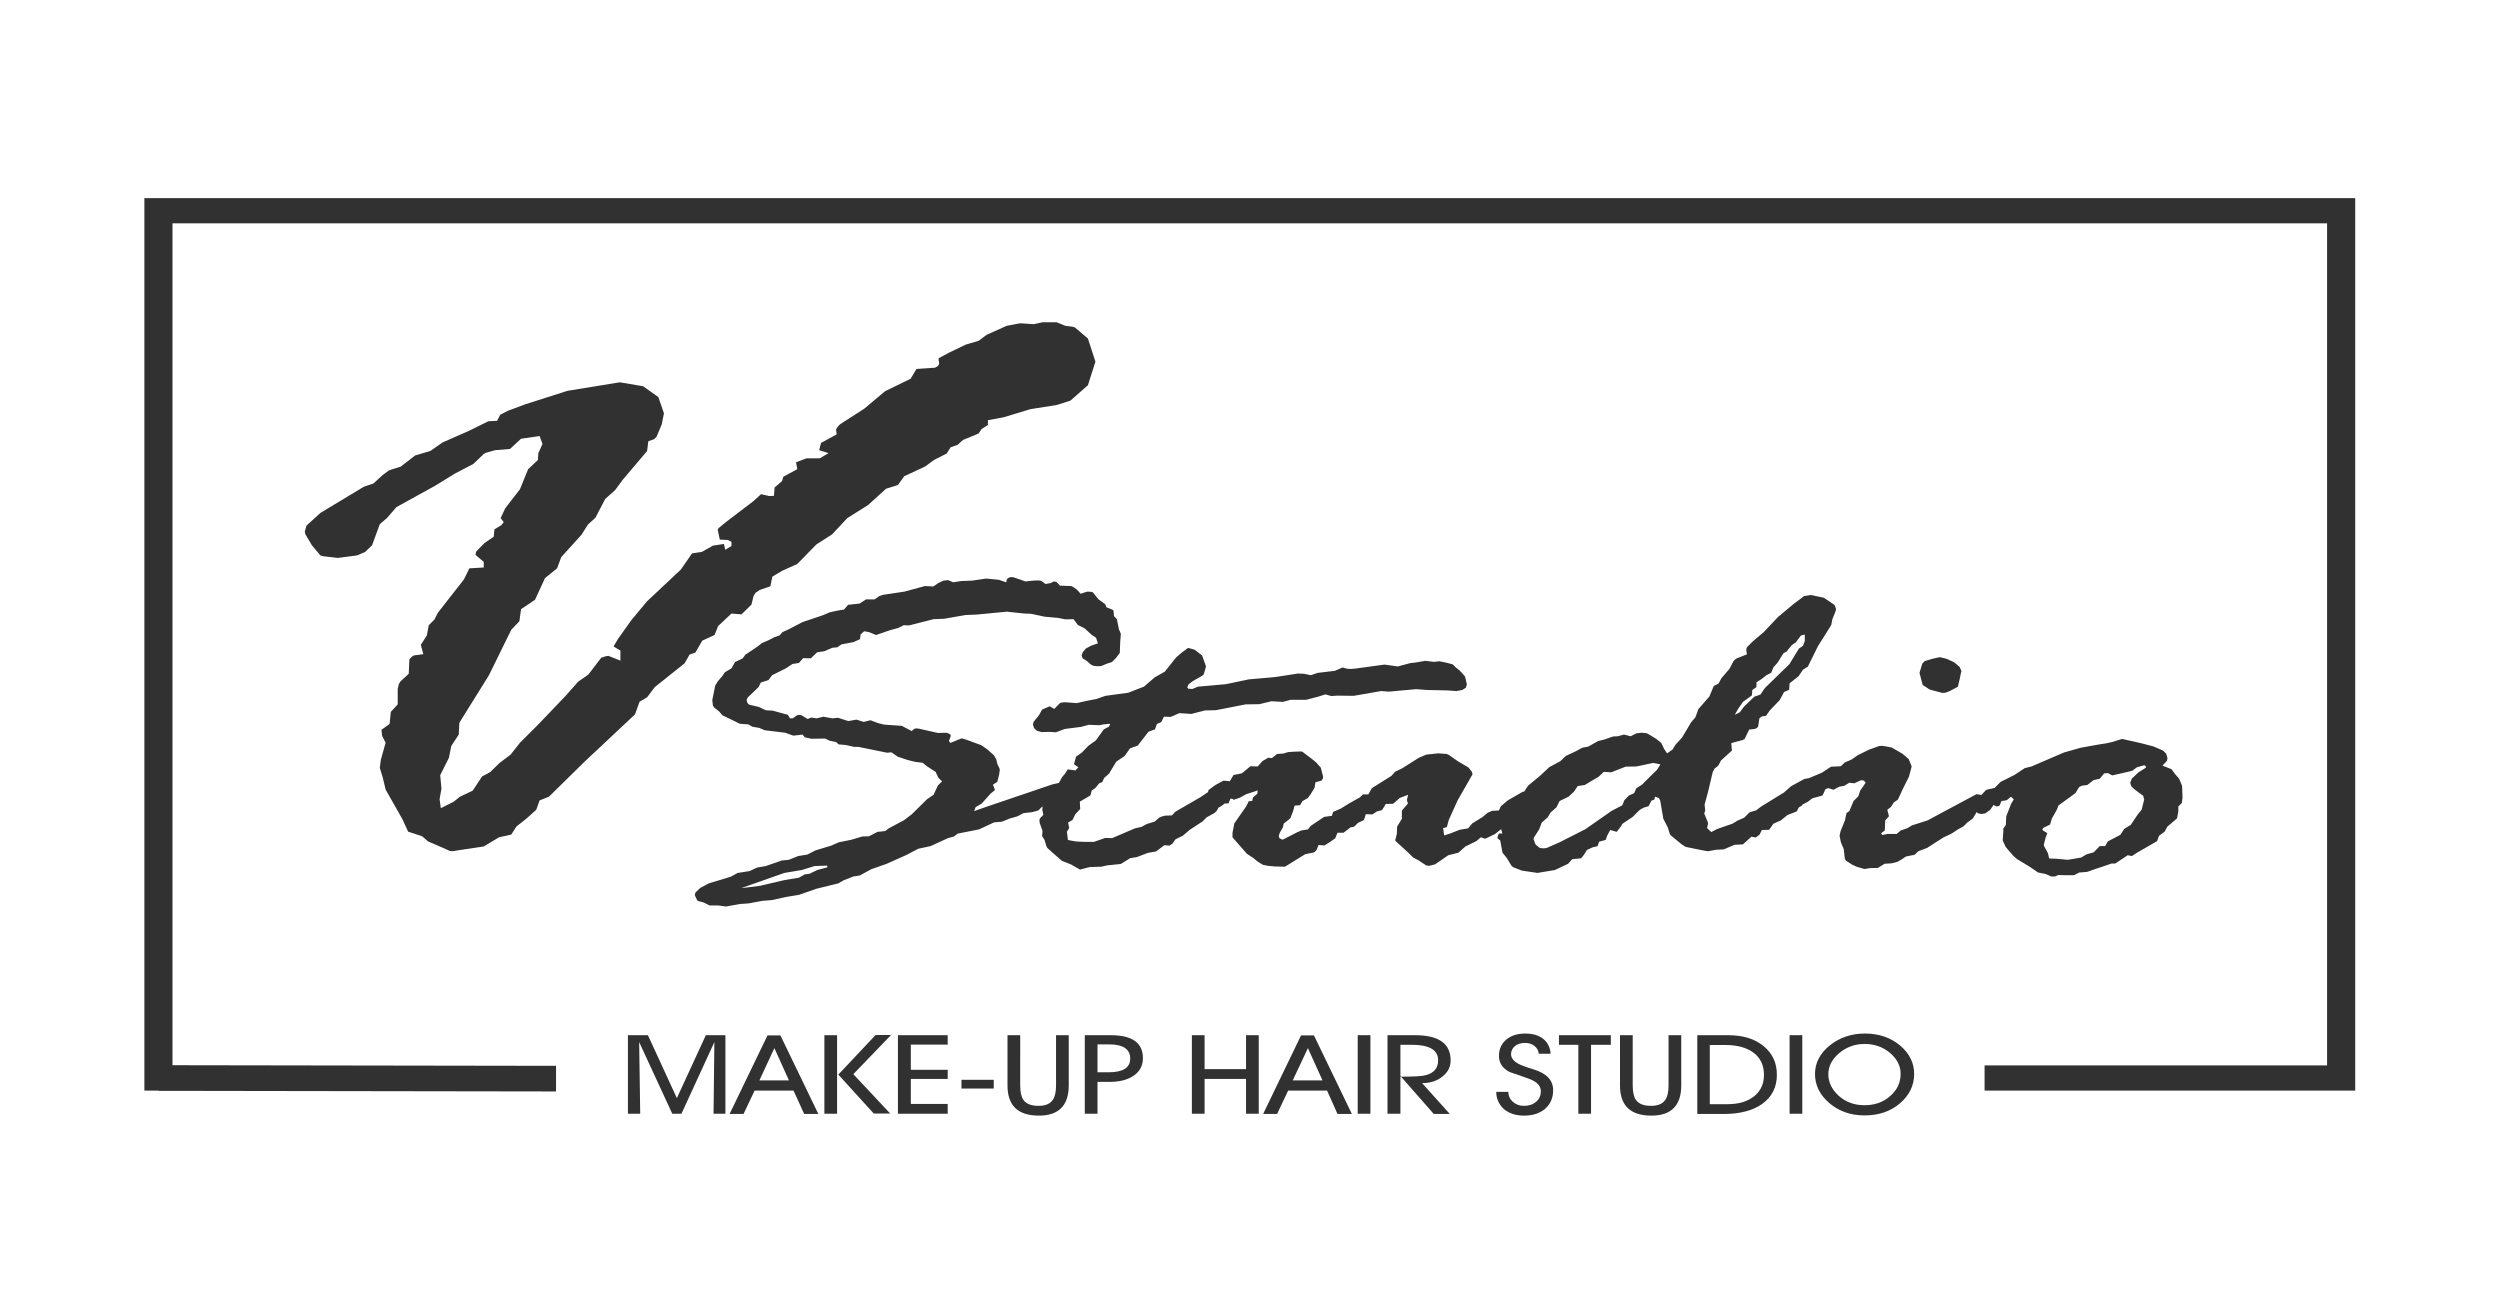
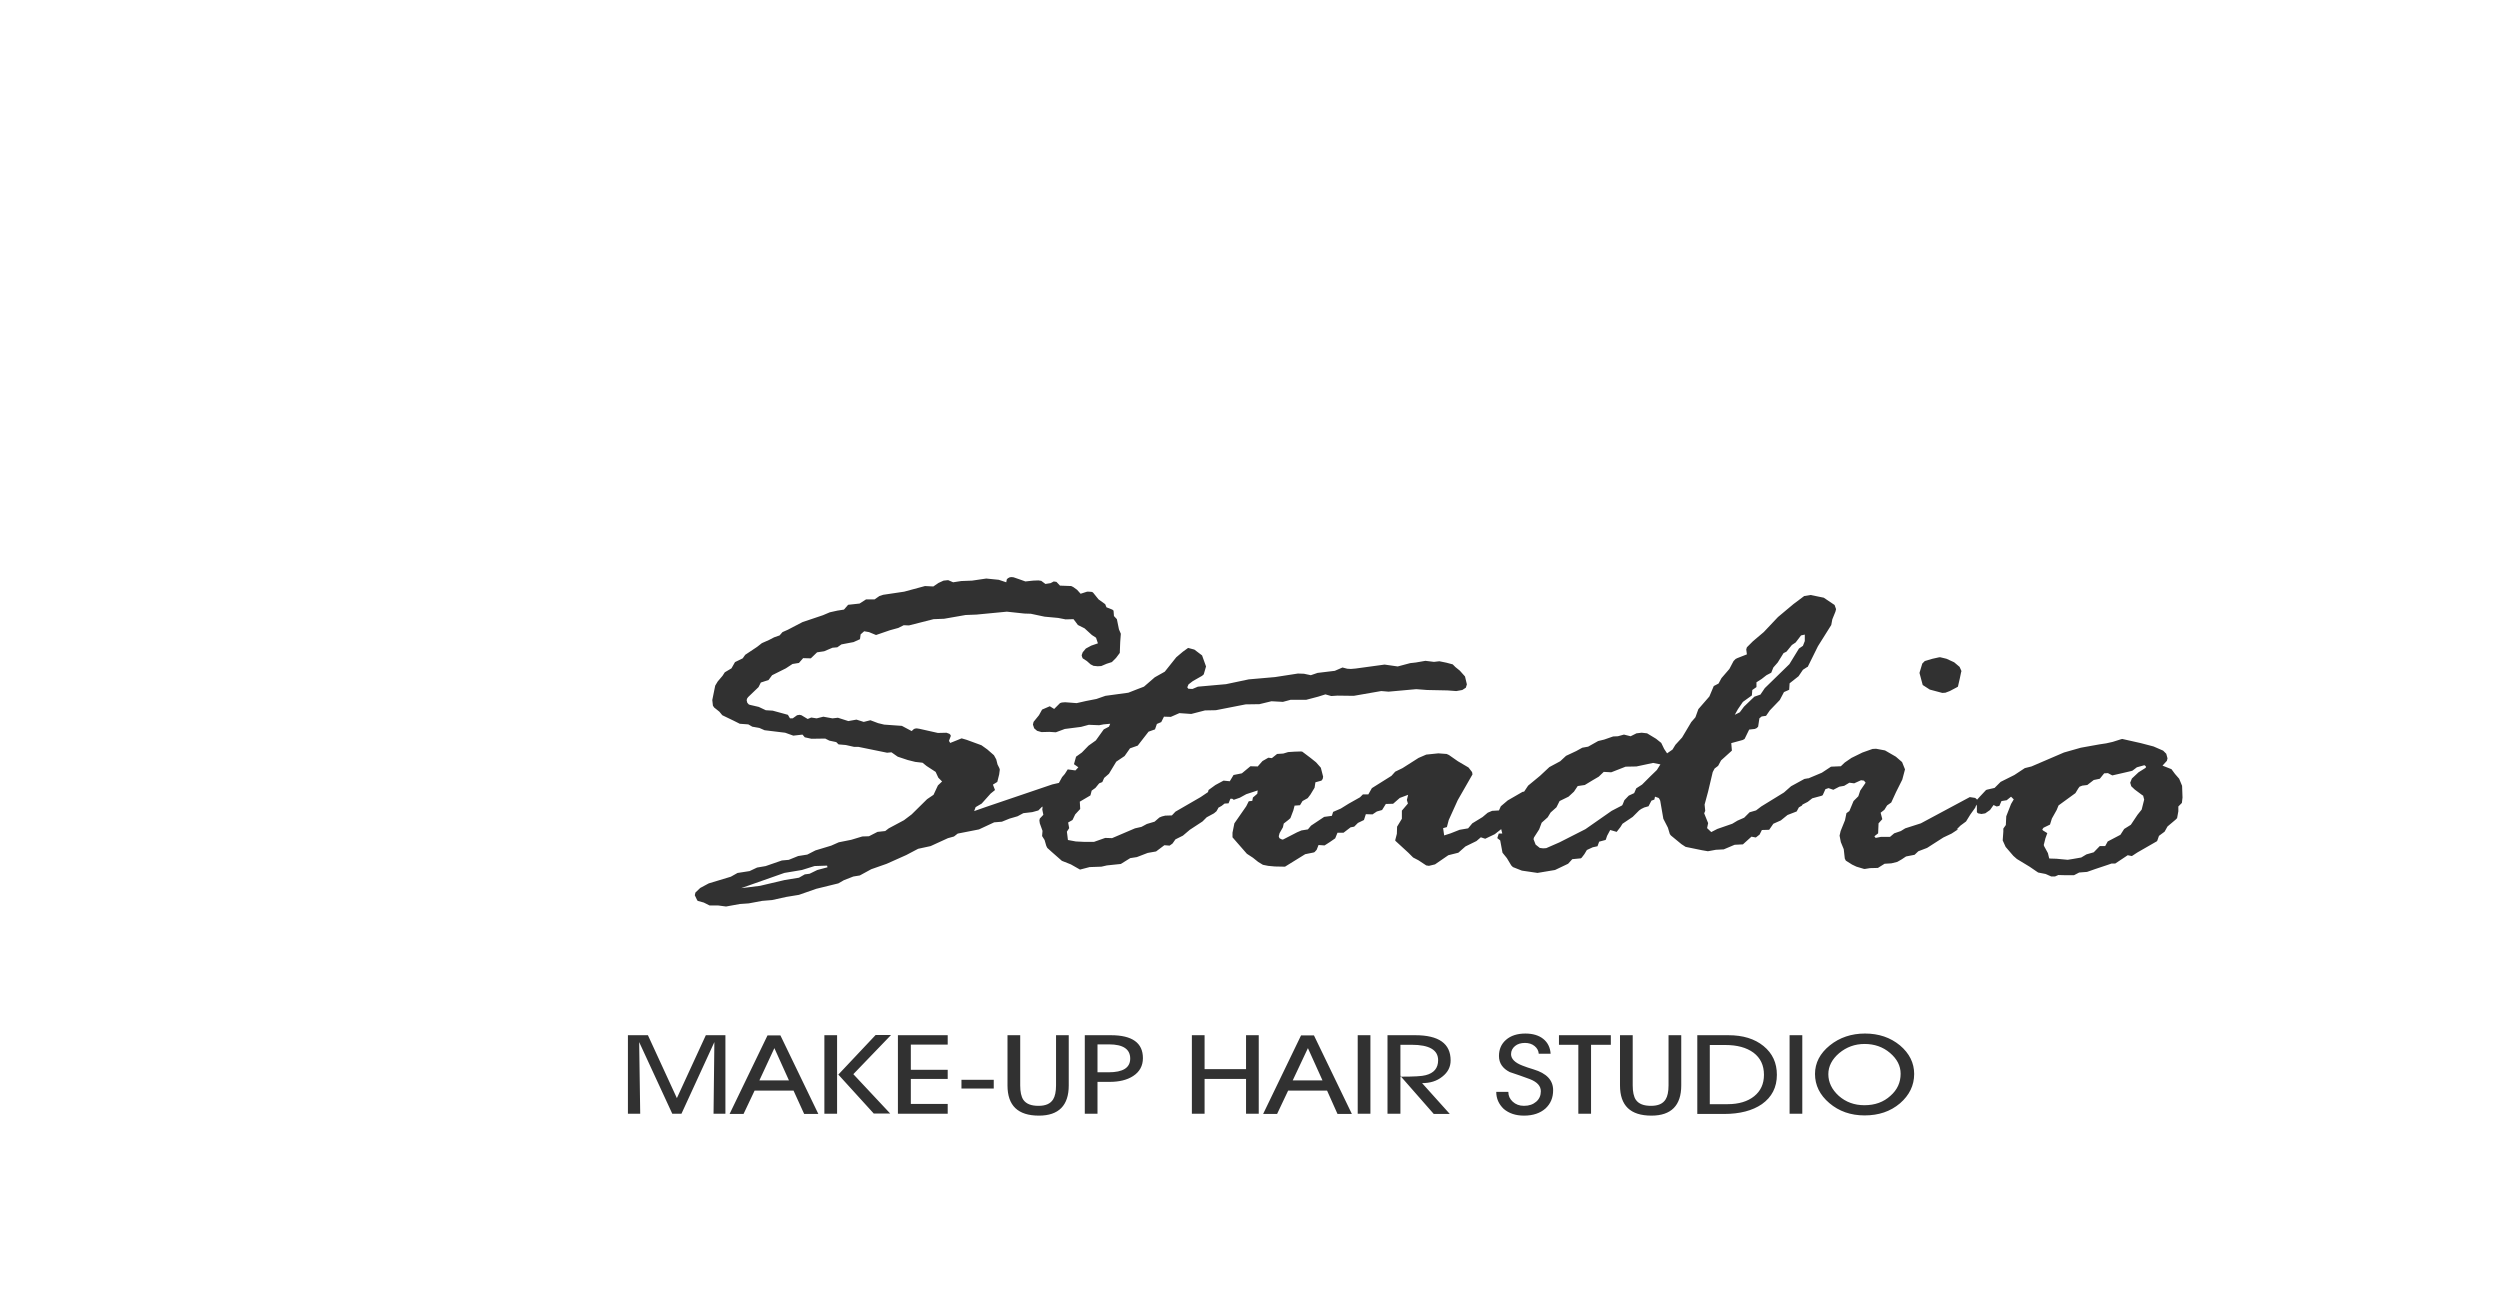
<svg xmlns="http://www.w3.org/2000/svg" id="Слой_1" x="0px" y="0px" viewBox="0 0 1200 630" style="enable-background:new 0 0 1200 630;" xml:space="preserve">
  <style type="text/css"> .st0{fill:#313131;} </style>
  <g>
-     <polygon class="st0" points="1123.7,95.1 69.3,95.1 69.3,523.5 76.1,523.5 76.1,523.6 266.9,523.9 266.9,511.6 82.8,511.3 82.8,107.2 1117,107.2 1117,511.4 952.6,511.4 952.6,523.5 1130.5,523.5 1130.5,95.1 1123.7,95.1 " />
    <path class="st0" d="M306.8,500.2l0.5,34.4h-5.9v-37.7h9.6l13.9,30.2l13.9-30.2h9.4v37.7h-5.7l0.4-34.4l-15.8,34.4h-4.4 L306.8,500.2L306.8,500.2z M364.5,518.6h14.2l-7-15.5L364.5,518.6L364.5,518.6z M380.9,523.5h-18.7l-5.3,11.2h-6.7l18.2-37.7h6.2 l18.2,37.7H386L380.9,523.5L380.9,523.5z M401.8,496.9v37.7h-6.1v-37.7H401.8L401.8,496.9z M419.5,534.6l-17.1-18.8l17.9-19h7.4 l-18.1,18.8l17.7,18.9H419.5L419.5,534.6z M402.1,515.8l-0.1,0.1v-0.2L402.1,515.8L402.1,515.8z M454.9,529.8v4.8h-23.9v-37.7h23.9 v4.5h-17.7v12.1h17.7v4.4h-17.7v12H454.9L454.9,529.8z M477,518.3v4.2h-15.5v-4.2H477L477,518.3z M483.5,496.9h6.2V521 c0,3.1,0.5,5.4,1.5,6.9c1.4,2,3.8,2.9,7.3,2.9c3.4,0,5.7-1,7-3.1c0.9-1.4,1.4-3.7,1.4-6.7v-24.1h6.1v24.1c0,9.6-4.8,14.5-14.3,14.5 c-10.1,0-15.1-4.8-15.1-14.5V496.9L483.5,496.9z M526.8,501.4v13.3h5.3c7,0,10.4-2.2,10.4-6.6c0-4.5-3.4-6.8-10.2-6.8H526.8 L526.8,501.4z M526.8,519.2v15.4h-6.1v-37.7h12.5c10.3,0,15.4,3.7,15.4,11c0,3.7-1.6,6.6-4.7,8.6c-2.9,1.9-6.7,2.8-11.3,2.8H526.8 L526.8,519.2z M578.2,517.9v16.7h-6.1v-37.7h6.1v16.3h19.9v-16.3h6.1v37.7h-6.1v-16.7H578.2L578.2,517.9z M620.5,518.6h14.3 l-7-15.5L620.5,518.6L620.5,518.6z M637,523.5h-18.7l-5.3,11.2h-6.7l18.2-37.7h6.2l18.2,37.7h-6.9L637,523.5L637,523.5z M657.8,496.9v37.7h-6.1v-37.7H657.8L657.8,496.9z M672.2,501.5v33.1H666v-37.7h13.3c11.3,0,17,4,17,12.1c0,3.1-1.3,5.7-4,7.8 c-2.6,2.1-5.8,3.1-9.7,3.1l13.3,14.8h-7.7l-15.7-17.9c6.1,0,10.1-0.2,11.8-0.7c4-1,6-3.4,6-7.2c0-4.9-4.2-7.4-12.7-7.4H672.2 L672.2,501.5z M672.2,516.3l0.4,0.4h-0.4V516.3L672.2,516.3z M718.2,524.1h5.8c0,1.9,0.7,3.4,2.1,4.7c1.4,1.3,3.2,2,5.4,2 c2.5,0,4.4-0.7,5.9-2c1.5-1.3,2.2-3,2.2-5c0-2.5-1.7-4.4-5.2-5.8c-3.2-1.2-6.4-2.3-9.7-3.4c-3.4-1.7-5.2-4.3-5.2-7.7 c0-3.2,1.1-5.8,3.4-7.8c2.3-2,5.4-3,9.3-3c3.6,0,6.5,0.9,8.6,2.6c2.1,1.7,3.3,4.1,3.5,7.1h-5.7c-0.1-1.5-0.8-2.7-2-3.7 c-1.2-1-2.8-1.5-4.6-1.5c-2,0-3.6,0.5-4.8,1.5c-1.2,1-1.9,2.3-1.9,3.9c0,2.2,1.8,4.1,5.5,5.5c1.5,0.6,3.3,1.2,5.3,1.8 c6.3,1.9,9.4,5.2,9.4,10c0,3.6-1.2,6.5-3.7,8.8c-2.5,2.2-5.9,3.4-10.3,3.4c-4,0-7.2-1.1-9.7-3.2C719.4,530,718.2,527.3,718.2,524.1 L718.2,524.1z M763.7,501.5v33.1h-6.1v-33.1h-9.3v-4.6h24.9v4.6H763.7L763.7,501.5z M777.5,496.9h6.2V521c0,3.1,0.5,5.4,1.5,6.9 c1.4,2,3.8,2.9,7.3,2.9c3.4,0,5.7-1,7-3.1c0.9-1.4,1.4-3.7,1.4-6.7v-24.1h6.1v24.1c0,9.6-4.8,14.5-14.3,14.5 c-10.1,0-15.1-4.8-15.1-14.5V496.9L777.5,496.9z M820.7,501.6V530h8.6c5.3,0,9.6-1.3,12.7-3.8c3.1-2.5,4.7-5.9,4.7-10.3 c0-4.6-1.7-8.1-5-10.6c-3.4-2.5-7.9-3.7-13.5-3.7H820.7L820.7,501.6z M814.7,534.6v-37.7h14.9c7,0,12.6,1.7,16.9,5.2 c4.3,3.5,6.4,8.1,6.4,13.8c0,6-2.4,10.7-7.2,14.1c-4.5,3.1-10.6,4.7-18.1,4.7H814.7L814.7,534.6z M865.1,496.9v37.7H859v-37.7 H865.1L865.1,496.9z M912.3,515.4c0-3.8-1.7-7.1-5.1-10c-3.4-2.9-7.5-4.3-12.2-4.3c-4.7,0-8.7,1.5-12.2,4.4 c-3.4,2.9-5.2,6.3-5.2,10.1c0,3.9,1.7,7.4,5,10.4c3.4,3,7.5,4.5,12.3,4.5c5.1,0,9.2-1.5,12.5-4.5 C910.7,523.1,912.3,519.6,912.3,515.4L912.3,515.4z M918.8,515.5c0,5.5-2.3,10.2-6.8,14.1c-4.6,3.9-10.2,5.8-17,5.8 c-6.7,0-12.3-2-16.9-5.9c-4.6-3.9-6.9-8.6-6.9-14c0-5.3,2.4-9.9,7.1-13.7c4.7-3.8,10.4-5.7,16.9-5.7c6.6,0,12.2,1.9,16.8,5.7 C916.5,505.6,918.8,510.2,918.8,515.5L918.8,515.5z" />
-     <path class="st0" d="M360.6,424.6l-4.8,1.7l2.6-0.3l6.4-0.8l11.9-2.8l6.8-1.1l2.8-1.6l2.3-0.3l3.7-1.8l4.9-1.3l-0.2-0.8l-6,0.2 l-6.1,1.9l-8.4,1.4L360.6,424.6L360.6,424.6z M383.1,410.9l4.4-0.7l3.9-2l7.6-2.3l3.6-1.6l6-1.2l5.3-1.6l3.2-0.1l4.1-2.1l3.7-0.4 l1.7-1.3l7.3-3.9l3.7-2.8l7.4-7.3l3.1-2.1l2.1-4.5l2-1.9l-1.8-1.8l-1.3-2.8l-4.3-2.8l-2-1.6l-3.5-0.4l-3.6-0.9l-4.8-1.6l-1-0.7 l-2-1.4l-2.1,0.2l-13.7-2.8h-2.1l-4-0.9l-3.5-0.3l-1.1-1.1l-3.3-0.7l-2-1l-6.6,0.1l-3.2-0.7l-1.1-1.3l-4.4,0.5l-3.9-1.4l-9.9-1.2 l-2.5-1.1l-3.4-0.6l-1.9-1.1l-4.1-0.3l-3-1.5l-5.4-2.6l-1.4-1.7l-2.5-2l-0.6-0.9l-0.3-2.7l1.4-6.9l1.2-2l2.3-2.7l1.1-1.7l3.2-1.9 l1.7-3l3.7-1.8l1.2-1.7l5.7-3.8l2.3-1.8l3.4-1.5l2.5-1.3l2.6-0.9l1.4-1.6l2.5-1.1l7.1-3.7l9.8-3.3l3.3-1.4l3.6-0.8l3.2-0.5l2-2.3 l5.5-0.6l3.1-2h4.1l2.3-1.6l1.8-0.6L434,284l10-2.7l4,0.2l2.5-1.7l2.4-1.1l1.9-0.2h0.4l2.3,1l3.9-0.6l5.2-0.2l6.8-1l6,0.6l3.6,1.2 l0.3-1.5l0.6-0.5l0.8-0.4l0.8-0.1l1,0.1l2.9,1l2.8,1l3.7-0.4l2.5-0.1l1.4,0.2l2,1.5l2.5-0.4l1.5-0.8l1.3,0.2l1.7,1.8l5.4,0.2l1,0.5 l1.8,1.3l1.7,1.9l3.1-1h0.8l1.4,0.1l0.5,0.2l0.3,0.3l2.5,3.1l3.2,2.3l0.6,1.5l2.8,1.1l0.6,0.5l0.2,2.6l1.4,1.5l1,4.9l0.9,2.1 l-0.3,4l-0.2,5.2l-1.8,2.4l-2,2l-2.5,0.8l-2.6,1.1l-1.7,0.1l-2-0.2l-1.4-0.7l-1.8-1.6l-2-1.3l-0.3-0.7l-0.2-0.8l0.5-1.4l1.5-1.8 l2.6-1.4l3.2-1.1l-0.9-2.7l-2-1.3l-3.5-3.2l-3.2-1.6l-2.1-2.8l-3.8,0.1l-3.6-0.7l-6.5-0.6l-6.6-1.4l-3.1-0.1l-8.4-0.9l-14.6,1.4 l-5.2,0.2l-10.3,1.8l-5.1,0.2l-11.8,3l-2.5-0.1l-2.6,1.3l-4,1.1l-6.7,2.3l-3.4-1.4l-2.3-0.4l-1.7,1.5l-0.3,2.3l-3.1,1.4l-5.8,1.1 l-2,1.4l-2.3,0.2l-4,1.7l-3.4,0.5l-3,2.9l-3.7-0.1l-2,2.3l-3.1,0.5l-3.2,2.1l-6.6,3.3l-1.7,2.3l-3.7,1.2l-1.1,2.2l-5,4.8l-0.5,0.7 l-0.2,0.8l0.3,1.2l0.7,0.8l0.5,0.2l4.3,1l3.4,1.6l3.3,0.2l5.5,1.5l1.8,0.5l1,1.7h1.3l2.1-1.5l1.2-0.2l0.9,0.2l3,1.8l1.7-0.7 l2.6,0.4l3.2-0.8l4.4,0.8l2.6-0.3l5,1.6l3.9-0.7l3.5,1.1l3.2-0.8l3.7,1.4l2.9,0.7l8.5,0.6l4.7,2.5l1.1-1l0.6-0.2l0.7-0.1l1.3,0.2 l8.9,2l4.1-0.1l1.4,0.5l0.5,0.5l0.2,0.5l-0.3,0.8l-0.6,1.6l0.6,1l3.5-1.4l1.7-0.7l0.3-0.1l2.4,0.7l7.1,2.6l2.8,2l3.2,2.8l1.1,2 l0.6,2.4l0.9,1.8l0.2,0.7l-0.3,2.3l-0.9,3.6l-2.1,1.3l1,2.6l-2.1,1.7l-4.3,4.8l-2.9,1.7l-0.7,1.9l6-2.1l31.5-10.7l6.6-1.5l1.4,0.2 l0.6,0.4l0.3,0.5v0.2l-1.9,2.5l-1.2,3.2l-1.4,1.6l-0.9,0.4l-4.4,1.5l-2.3,1.7h-1.7l-1.8,1.8l-2.9,0.8l-4.3,0.5l-2.8,1.5l-3.8,1.1 l-3.7,1.5l-3.7,0.3l-7.3,3.4l-10.2,2l-1.8,1.4l-2.9,0.8l-8.3,3.8l-6,1.3l-5.7,3l-9.4,4.2l-7.4,2.6l-5.5,3l-3.1,0.5l-4.6,1.8 l-2.6,1.5l-10.6,2.6l-8.3,2.9l-6.1,1l-6.8,1.5l-4.8,0.4l-6.4,1.2l-4.3,0.3l-6.6,1.2l-3.8-0.5h-4.1l-2.8-1.4l-2.9-0.8l-0.3-0.4 l-1.1-2.3l0.3-1.3l2.3-2.2l4.1-2.2l10.6-3.2l3.2-1.8l5.8-0.9l3.6-1.7l4.1-0.7l7.8-2.7l3.3-0.3L383.1,410.9L383.1,410.9z M500.2,340.6l3.7-1.6l2.1,1.3l2.8-2.8l0.9-0.3l1.3-0.1h0.6l5.2,0.4l4.4-1l5.1-1l4.3-1.5l11-1.5l4.6-1.8l2.9-1.1l5.2-4.5l4.8-2.7 l5.5-6.9l3.2-2.7l2.5-1.8l3,0.8l3.7,2.8l1.9,5.3l-1.1,3.8l-0.8,0.7l-4.4,2.5l-2.1,1.6l-0.6,1.4l0.5,0.7l2,0.1l2.6-1.1l13.5-1.2 l10.9-2.3L612,325l11-1.7l2.9,0.1l3.3,0.7l3.2-1.1l8.3-1l3.7-1.6l2.3,0.6l1.7,0.1l2.3-0.2l13.9-1.9l6.3,0.9l6-1.6l2.7-0.3l4.6-0.8 l4.1,0.5l2.6-0.3l3.4,0.7l3,0.8l1.3,1.3l2.1,1.7l2.5,2.8l0.9,3.8l-0.5,1.6l-1.7,1.1l-2.8,0.5h-0.3l-4-0.3l-9.8-0.2l-5.2-0.4 l-13.3,1.2l-3.5-0.3l-13.2,2.3l-7.8-0.1l-3.1,0.2H639l-2.8-0.8l-3.5,1.1l-5.7,1.5h-7.5l-3.7,1l-5.5-0.3l-5.8,1.4l-6.6,0.1 l-14.3,2.8l-5.2,0.1l-6.6,1.7l-5.7-0.4l-4.1,1.8l-3.3-0.1l-1.3,2.6l-2.1,0.9l-0.9,2.6l-3.1,1.1l-5.2,6.7l-3.7,1.3l-2.6,3.7l-4,2.7 l-3.5,5.8l-2.3,2l-0.9,2l-1.5,0.6l-1.8,2.2l-1.8,1.3l-0.6,2.3l-5.1,3l0.2,3.5l-2.4,2.6l-1.3,2.7l-2.1,1.2l0.5,2.7l-0.9,1.4 l-0.2,0.3l0.2,1.5l0.3,2.5l3.8,0.7l4.1,0.2h4.6l5.4-1.9l3.3,0.1l11-4.7l3.1-0.7l2.6-1.4l3.7-1.1l2.3-2l1.2-0.5l1.6-0.4l3.2-0.1 l1.7-1.8l12.1-7l4-2.7l0.5-0.1l1.4,0.3l3.1,2l0.5,1.1v0.2l-0.8,2.5l-0.3,2.1l-0.8,1.4l-1.2,1l-3.5,1.9l-2,2l-6.1,4l-3.3,2.8 l-3.6,1.8l-1.4,2l-1.4,1l-2.5-0.2l-4,3l-4,0.7l-5.2,2l-3.2,0.5l-4.5,2.8l-6.7,0.7l-2.6,0.6l-5.7,0.2l-4.6,1.2l-4.4-2.5l-4.3-1.7 l-4.9-4.3l-2.1-1.9l-0.5-1l-0.8-2.8l-1.2-1.9l0.2-2.5l-1.3-3.6l-0.2-1.4l0.2-0.9l1.7-1.8l-0.5-2.5l0.3-3.1l0.6-1.1l1.4-1.5l0.9-2.3 l2.8-2.8l1.8-1.7l1.7-3.1l1.3-1.5l1.4-2.2l3.7,0.5l1.4-1.5l-2.1-1.5l1-3.6l2.8-2l3.2-3.3l3.5-2.5l3.8-5.3l2.5-1.3l0.6-1.4l-3.2,0.3 l-2.1,0.4l-5-0.2l-3.7,1l-7.8,1l-4.3,1.6l-3.1-0.2l-3.8,0.1l-2.1-0.6l-1.4-1.2l-0.6-1.8l0.3-1.3l2.6-3.2L500.2,340.6L500.2,340.6z M582.7,388l-4.4-1.6l1-4.1l0.8-3.1l3.3-2.4l3.9-2.1l3,0.3l1.8-3l4-0.8l4.1-3.4l3.5,0.1l2.3-2.6l2.8-1.6l1.7,0.2l2.5-2l3-0.2 l2.3-0.7l3.1-0.2l3.1-0.1l0.6,0.1l4.1,3.1l2.5,2l2.3,2.6l1.1,4.3l-0.2,1.1l-0.6,0.8l-2.9,0.8l-0.4,2.6l-2,3.3l-1.3,1.7l-2.5,1.4 l-1.2,2l-2.6,0.2l-0.6,2.3l-1.4,3.7l-0.9,0.8l-2.3,1.8l-0.4,1.8l-1.6,2.8l-0.4,1.5l0.3,0.9l0.9,0.5l0.6,0.2l0.4-0.1l6.6-3.4 l2.1-0.9l3.1-0.5l1.5-1.8l3.9-2.6l2.4-1.6l3.7-0.5l0.6-1.9l3.7-1.6l3.7-2.3l5.5-3.1l1.4-1.4h2.6l1.7-3l9.4-5.9l1.8-2l3.5-1.7 l7.7-4.9l3.7-1.6l5.8-0.6l4,0.3l1.1,0.5l4.3,3l5.1,3l1.7,2.2l0.2,1.1l-7.1,12.4l-4.3,9.5l-0.9,3.4l-1.8,0.5l0.5,3.5l3.1-1l4.3-1.7 l4.1-0.7l2-2.4l4.9-3l2.5-2.1l2.1-0.9l3.3-0.2l0.9-2l3.3-2.8l7.1-4.1l1.7-0.3l0.9,0.1l1.2,0.5l1.1,1.2l0.7,1.3l1.6,1v3.4l-1.6,0.7 l-2.6,2.7l-3,0.2l-1.5,1.5h-1.4l-2.8,2l-7.6,6l-4.6,2.2l-2.1-0.7l-2.1,1.8l-5.3,2.6l-3.4,3l-4.8,1.2l-6.4,4.4l-2.9,0.7l-1.3-0.2 l-3.8-2.5l-2.5-1.3l-2.3-2.3l-6.1-5.6l-0.2-0.3v-0.1l0.8-3.1l0.1-3.4l2.3-3.8v-3.9l2.9-3.4l-0.5-1.7l0.6-2.5l-4,1.5l-3.2,2.8 l-3.5,0.1l-1.8,2.9l-2.5,0.7l-2.1,1.4l-3.2-0.1l-0.9,2.8l-2.9,1.4l-1.8,1.8l-1.7,0.3l-3.4,2.6h-2.9l-1.1,2.7l-2.6,1.8l-2.5,1.6 l-2.9-0.2l-0.9,2.3l-1,1.1l-0.5,0.2l-4,0.8l-9.7,6l-4.9-0.1l-3.2-0.3l-2.5-0.5l-2.3-1.4l-2.5-2l-2.9-1.9l-4.9-5.6l-2-2.3v-2.2 l0.9-4.5l5.7-8.2l1.2-2.4l1.7-0.2l0.3-1.6l2.1-1.8l0.2-1.6l-5.5,1.8l-3.1,1.7l-2.9,1l-0.7-0.5h-0.9l-0.9,2.2l-1.9,0.1l-1.4,1.1 l-2.1,1.2L583,388H582.7L582.7,388z M834.2,340.4l-1.5,2.7l2.4-1.2l2-2.7l2.7-2.6l2.3-2.2l2.9-1l2.1-3.1l11.8-11.5l4.6-7.5l1.9-1.3 l0.9-2.3v-3.1l-1.8,0.4l-2.6,3.4l-1.8,1.2l-2.6,3.2l-1.4,0.7l-2.8,4.5l-2.1,2.4l-1,2.5l-2.3,1.2l-2.3,1.8l-2.5,1.6v2.3l-2,1.4 l-0.2,2.6l-4.3,3.1L834.2,340.4L834.2,340.4z M779.7,384.1l2.1-2.2l2.6-1.2l1-2.3l2.8-1.8l4-4l3.1-3l1.7-2.7l-3.5-0.7l-8,1.7 l-5.2,0.1l-6.9,2.7l-3.6-0.2l-2.4,2.3l-2.9,1.7l-3.8,2.3l-3.4,0.5l-1.8,2.7l-2.6,2.4l-4.3,2.1l-1.5,3l-2.8,2.5l-1.4,2.3l-2.9,2.6 l-1.2,3.2l-2.5,3.9l-0.2,0.8l1,2.6l2,1.6l1.6,0.2l1.5-0.1l6.4-2.8L761,398l12.6-8.8l5-2.6l0.3-0.5L779.7,384.1L779.7,384.1z M718.7,402.3l0.7-2.2h1.7l-0.9-3.6l5.8-8.3l0.5-1.5l3.2-3.9l3.8-5.7l5.7-4.7l4.5-4.2l5.2-2.8l2.8-2.6l4.9-2.3l2.9-1.6l2.8-0.5 l4.8-2.7l2.9-0.7l4.3-1.5l2.3-0.1l2.9-0.8l3.2,0.8l2.8-1.4l2.5-0.3l2.6,0.3l4.3,2.6l2.5,2l1.4,2.9l1.4,2.1l2.6-1.8l1.4-2.3l3.2-3.5 l4.4-7.4l2-2.3l1.4-3.9l5.3-6.1l2.1-5l2.3-1.2l1.4-2.6l3.8-4.4l2-3.8l1-1l0.8-0.4l4.6-1.8l-0.3-2.3v-0.1l0.3-1l2.9-2.9l5.2-4.4 l6.8-7.2l7.4-6.2l5.2-3.9l3.1-0.5l6.3,1.3l5.2,3.5l0.7,2l-0.3,1.2l-1.5,3.7l-0.5,2.7l-6.4,10.2l-4.9,9.9l-0.3,0.1l-2,1.3l-2.1,3.1 l-4.3,3.4l-0.2,3.1l-2.5,1.1l-2,3.8l-4.8,5l-1.8,2.6l-2.1,0.3l-1.1,0.9l-0.6,4l-0.7,0.7l-0.9,0.4l-2.7,0.3l-2.2,4.5l-0.9,0.5 l-5.5,1.5l0.3,3.6l-5.2,4.7l-1.4,2.6l-1.7,1.3l-0.9,1.7l-2.2,9.3l-1.7,6.3l0.3,3l-0.5,1.2l1.9,4.7l-0.5,2.4l2,1.9l2.9-1.5l7.2-2.5 l2.5-1.5l3.2-1.4l2.6-2.6l3.1-0.9l2.5-1.9l10.9-6.7l3.4-3l6.4-3.5l1.7-0.3h0.2l2.3,1.2l-1.1,2.5l1.1,4.4l0.1,0.3l-0.4,1.1l-2.3,1.8 l-3.9,2l-1.4,2.6l-4.4,1.7l-3.2,2.6l-3.6,1.6l-2,2.9l-3.5,0.1l-1.1,2.2l-1.8,1.4l-2.1-0.4l-4.1,3.7l-4,0.2l-5.2,2.2l-3.8,0.2 l-3.8,0.7l-2.9-0.5l-7.8-1.6l-2-1.3l-5.1-4.2l-0.5-0.7l-0.9-3l-2.2-4.3l-1.5-8.7l-0.5-1l-0.3-0.3l-1.7-0.6l-0.3,1.4l-1.4,0.5 l-1.4,2.7l-2.1,0.6l-1.4,0.7l-1,0.7l-3.1,3.1l-4.9,3.3l-1,1.6l-1.8,2.3l-3.1-0.9l-1.5,2.8l-0.6,1.8l-0.2,0.2l-3,0.8l-0.8,2.2 l-2.3,0.5l-2.8,1.3l-1.2,2l-1.3,1.7l-0.4,0.3l-4.1,0.4l-2,2.2l-6.3,3l-8.4,1.4l-7.5-1.1l-4.3-1.7l-0.8-0.8l-2.1-3.5l-2.1-2.6 l-1.1-5.9L718.7,402.3L718.7,402.3z M930.8,315.5h0.6l2.9,0.7l3.7,1.7l2.6,2.2l0.9,2l-0.2,0.7l-0.6,2.9l-0.9,3.9l-0.5,0.3l-3.4,1.8 l-2.1,0.8l-1.5,0.1l-6-1.6l-3.4-2.2l-1.5-5.6v-0.4l1.3-4.3l1.2-1.2l3.7-1.1L930.8,315.5L930.8,315.5z M855.9,380.8l2.1-1.6l2-0.1 l4-2.2l3.6-3.1l6.9-2.9l4.4-2.9l4.7-0.2l1.9-1.8l3.2-1.4l3.2-2.2l5.3-2.6l4.8-1.7l1.7-0.1l4.3,0.8l5.2,3l3,2.6l1.4,3.5l-1.3,4.9 l-3,6l-2.3,5l-2,1.4l-1.3,2.1l-1.8,1.4l0.8,3.1l-1.8,2l-0.2,4.8l-1.8,1.4l0.6,0.8l2.5-0.5h4.4l2-1.7l3.2-1.1l2.1-1.3l7.5-2.4 l23.5-12.6l2.6,0.4l0.8,0.7l0.3,1.1l-1.1,2.9l-2.3,3.2l-2.1,3.4l-2.7,2l-1.8,1.8L940,398l-3.2,2.1l-4,1.9L925,407l-4.2,1.6 l-1.8,1.7l-4.1,0.8l-2.1,1.4l-2.1,1.2l-2.8,0.7l-3.3,0.2l-3.2,2l-3.8,0.1l-2.5,0.4h-0.3l-3.7-1.1l-2.1-1l-3-1.9l-0.5-1l-0.5-4.5 l-1.4-3.4l-0.6-3.1l0.5-2.2l2.1-5.2l0.7-3.4l1.4-1l2-4.8l2.3-2.3l0.9-2.7l2.6-3.8l-0.8-1l-1.4-0.2L890,376l-2.3-0.3l-2.5,1.5 l-2.3,0.4l-2.9,1.5l-2.3-0.8l-1.5,0.5l-1.3,2.9l-0.6,0.3l-4.1,1.1l-3.6,0.9l-1.7,2.7l-2.9,1.7l-1.8,1.2l-1.7,0.3l-2-0.4l-1.3-0.8 l-0.4-1.2v-0.3l0.9-4.3L855.9,380.8L855.9,380.8z M980.6,398.6l2.1,1.3l-0.9,2.5l-0.8,3.2l0.2,0.6l1.8,3.3l0.6,2.5l0.3,0.1l3.2,0.1 l5.4,0.5l2.5-0.4l4-0.7l2.5-1.5l3.5-1l2.9-3h2.6l1.2-2.2l6.1-3.2l1.8-2.8l3.2-2l3.2-4.8l2-2.5l1.2-4.8l-0.5-1.9l-0.5-0.3l-3.5-2.6 l-1.7-1.6l-0.5-1.7l0.8-2l3.2-3l3.5-2.2v-0.7l-0.7-0.5l-3.6,1l-2.1,1.6l-0.6,0.2l-4.3,1l-4.8,1.1l-2.1-1.1l-1.8,0.1l-2.1,2.6 l-2.9,0.6l-3.1,2.4l-2.4,0.3l-1.3,0.5l-0.6,0.8l-1.4,2.3l-8.1,5.9l-0.9,2.2l-2.3,4.1l-0.9,2.9l-3.1,1.5l-0.6,0.8L980.6,398.6 L980.6,398.6z M948.4,385.2v-0.7l2-2.2l2.9-3.1l0.6-0.2l3.5-0.8l2.9-2.9l6.6-3.3l5-3.3l3.2-0.8l15.6-6.7l8.1-2.3l8.9-1.6l3.3-0.5 l3.1-0.7l4.1-1.3l0.5-0.1l8.9,2l6.1,1.6l4.6,2l1.5,1.5l0.6,2.2l-0.3,1.2l-2.1,2.3l4.3,1.7l1.7,2.3l2,2.3l1.4,3.4l0.2,5.6l-0.3,2.6 l-1.7,1.7v2.3l-0.6,3.3l-0.8,0.8l-3.8,3.2l-1.4,2.5l-2.7,2l-0.8,2.3l-0.2,0.3l-9.4,5.4l-2.6,1.7l-2-0.4l-6,4h-1.8l-1.7,0.6l-6,2 l-4,1.4l-3.8,0.3l-2.5,1.3h-3.8l-3.7-0.1l-1.6,0.7h-1.8l-2.7-1.2l-3.6-0.7l-4.1-2.8l-6.1-3.7l-1.7-1.5l-3.7-4.3l-1.4-3.1v-0.1 l0.3-4.2v-1.4l1.2-1.7l0.2-4.2l2.3-5.9l1.3-2.2l-1.3-1.3l-2.1,1.7l-2.5,0.4l-1,2.3l-1.3,0.3l-1.5-0.7l-1.7,2.4l-2.3,1.6l-1.8,0.3 l-1.6-0.3l-0.4-0.3l-0.2-0.4V387L948.4,385.2L948.4,385.2z" />
-     <polygon class="st0" points="234.4,202.2 238.6,202 240.1,199.1 243.7,197.2 252.3,194 272.4,187.6 297.5,183.5 308.7,185.4 316,190.6 318.7,198.4 317.6,203.8 315.1,209.7 314,210.8 311.2,211.8 310.6,216.5 298.9,230.3 295.3,235.2 290.5,239.5 285.8,248.5 282.2,251.8 279.1,256.7 269.4,267.4 267.4,272.8 261.6,277.5 256.8,287.9 250.1,292.4 249.3,298.2 245.4,302.3 234.7,324.1 220.5,346.9 220.2,352.6 216.6,358.1 215.5,363.7 211.3,372.1 211.9,378.6 211,383.6 211.6,387.9 217.8,384.8 220.8,382.4 226.9,379.5 231.4,372.7 235.3,370.6 239.8,366.2 245.1,362.2 249.6,356.5 258.2,347.9 271.6,333.9 277.5,327.2 282.4,323.8 288.6,315.7 290.8,315 292,314.8 292.5,315 297.8,317.1 297.8,312.3 294.5,310.3 296.7,306.6 303.1,297.6 310.6,288.6 326.8,273.4 332.2,265.6 336.9,264.9 342.2,261.9 347.5,261.1 348.1,263.9 351.1,262.1 351.1,260.1 349.4,259.2 345.5,259 344.5,254.3 344.9,253.5 348.7,250.4 361.7,240.5 365.3,237.2 369.2,238.1 371.5,238 371.8,234 375.4,230.9 376,228.8 382.7,225.2 382.1,221.9 387.1,220 393.5,220 397.7,217.5 393.2,216.1 394.1,212.6 401.6,208.5 401.3,206.1 402.2,204.7 403.3,203.6 414.8,196.2 424.8,187.8 437.1,181.8 439.9,177.1 448.8,176.5 450.2,175.7 450.8,174.7 450.5,172 455.5,169.3 463.6,165.4 469.7,163.6 473.6,160.7 483.2,156.4 489.5,155.2 490.1,155.2 496.2,155.6 500.4,154.7 507.2,154.7 511.4,156.4 514.7,156.8 516,157.2 522.2,162.5 525.8,173.6 522.2,184.9 513.8,192.3 507.2,194.4 494.6,196.4 481.7,200.3 474.2,201.7 474.2,204 471.2,205.9 469.7,208.1 462.2,211.2 459.7,213.5 456.3,214.7 454.4,217.7 448.3,220.8 444.1,223.9 434,228.6 431,232.8 425.3,234.6 416.7,242.4 406.7,248.7 399.4,256.5 391.9,261.3 382.7,270.7 375.4,274 370.7,276.8 369.8,281.4 364.6,283.2 362.6,284.6 361.7,286.1 360.7,290.2 355.9,294.9 351.1,294.5 344.7,300.5 343,304.8 337.1,307.5 333.8,313.2 331,314.2 328.6,318.4 314.3,329.8 310.6,334.7 307,336.8 304.8,342.9 280.8,365.4 263.5,382.4 259,384.2 257.4,388.7 252.6,393 247.9,396.7 245.4,400.6 239.5,401.9 232.2,406.3 220.8,408 217.2,408.6 215.8,408.4 211.3,406.4 205.5,403.9 202.6,401.4 195.9,399.2 193.2,393.3 185.1,379 183.7,373.1 182.3,368.6 182.8,364.7 185.1,356.5 183.4,353.2 183.1,350.3 187,347.5 187.6,341.7 190.9,338.1 190.9,330.6 191.5,328.2 192.3,327 196.2,323.4 196.5,316.5 197.7,315.2 198.7,314.6 203.2,314 202,309.5 204.9,305 205.8,300.1 208.5,297.4 210.2,294.1 222.7,278.1 225.3,272.8 232.2,272.4 232.2,269.7 228.3,266.4 228.3,265.8 228.6,264.7 232.5,260.7 237,257.6 237.3,254.1 240.6,252.1 241.8,250.6 240.3,248.7 242.5,244 249.6,234.8 253.5,225.2 258.2,220.8 258.4,217.5 260.4,213.1 259,209.3 250.1,210.6 244.8,215.5 237.6,216.1 233.4,217.3 232.2,217.9 227.2,222.7 218.2,227.4 208.8,233.2 190.3,243.4 185.7,248.7 182.3,251.6 178.6,261.7 175.3,264.9 171.4,266.6 162.2,267.8 155.2,267 153.8,266.6 149.7,261.7 146.6,256.5 146.3,255.3 147.1,252.3 153.8,246.2 174.7,233.6 179.2,232.1 183.7,228 186.7,225.8 188.4,225.2 192.3,224 199.3,218.6 206.5,216.5 212.4,212.4 225.3,206.7 234.4,202.2 " />
+     <path class="st0" d="M360.6,424.6l-4.8,1.7l2.6-0.3l6.4-0.8l11.9-2.8l6.8-1.1l2.8-1.6l2.3-0.3l3.7-1.8l4.9-1.3l-0.2-0.8l-6,0.2 l-6.1,1.9l-8.4,1.4L360.6,424.6L360.6,424.6z M383.1,410.9l4.4-0.7l3.9-2l7.6-2.3l3.6-1.6l6-1.2l5.3-1.6l3.2-0.1l4.1-2.1l3.7-0.4 l1.7-1.3l7.3-3.9l3.7-2.8l7.4-7.3l3.1-2.1l2.1-4.5l2-1.9l-1.8-1.8l-1.3-2.8l-4.3-2.8l-2-1.6l-3.5-0.4l-3.6-0.9l-4.8-1.6l-1-0.7 l-2-1.4l-2.1,0.2l-13.7-2.8h-2.1l-4-0.9l-3.5-0.3l-1.1-1.1l-3.3-0.7l-2-1l-6.6,0.1l-3.2-0.7l-1.1-1.3l-4.4,0.5l-3.9-1.4l-9.9-1.2 l-2.5-1.1l-3.4-0.6l-1.9-1.1l-4.1-0.3l-3-1.5l-5.4-2.6l-1.4-1.7l-2.5-2l-0.6-0.9l-0.3-2.7l1.4-6.9l1.2-2l2.3-2.7l1.1-1.7l3.2-1.9 l1.7-3l3.7-1.8l1.2-1.7l5.7-3.8l2.3-1.8l3.4-1.5l2.5-1.3l2.6-0.9l1.4-1.6l2.5-1.1l7.1-3.7l9.8-3.3l3.3-1.4l3.6-0.8l3.2-0.5l2-2.3 l5.5-0.6l3.1-2h4.1l2.3-1.6l1.8-0.6L434,284l10-2.7l4,0.2l2.5-1.7l2.4-1.1l1.9-0.2h0.4l2.3,1l3.9-0.6l5.2-0.2l6.8-1l6,0.6l3.6,1.2 l0.3-1.5l0.6-0.5l0.8-0.4l0.8-0.1l1,0.1l2.9,1l2.8,1l3.7-0.4l2.5-0.1l1.4,0.2l2,1.5l2.5-0.4l1.5-0.8l1.3,0.2l1.7,1.8l5.4,0.2l1,0.5 l1.8,1.3l1.7,1.9l3.1-1h0.8l1.4,0.1l0.5,0.2l0.3,0.3l2.5,3.1l3.2,2.3l0.6,1.5l2.8,1.1l0.6,0.5l0.2,2.6l1.4,1.5l1,4.9l0.9,2.1 l-0.3,4l-0.2,5.2l-1.8,2.4l-2,2l-2.5,0.8l-2.6,1.1l-1.7,0.1l-2-0.2l-1.4-0.7l-1.8-1.6l-2-1.3l-0.3-0.7l-0.2-0.8l0.5-1.4l1.5-1.8 l2.6-1.4l3.2-1.1l-0.9-2.7l-2-1.3l-3.5-3.2l-3.2-1.6l-2.1-2.8l-3.8,0.1l-3.6-0.7l-6.5-0.6l-6.6-1.4l-3.1-0.1l-8.4-0.9l-14.6,1.4 l-5.2,0.2l-10.3,1.8l-5.1,0.2l-11.8,3l-2.5-0.1l-2.6,1.3l-4,1.1l-6.7,2.3l-3.4-1.4l-2.3-0.4l-1.7,1.5l-0.3,2.3l-3.1,1.4l-5.8,1.1 l-2,1.4l-2.3,0.2l-4,1.7l-3.4,0.5l-3,2.9l-3.7-0.1l-2,2.3l-3.1,0.5l-3.2,2.1l-6.6,3.3l-1.7,2.3l-3.7,1.2l-1.1,2.2l-5,4.8l-0.5,0.7 l-0.2,0.8l0.3,1.2l0.7,0.8l0.5,0.2l4.3,1l3.4,1.6l3.3,0.2l5.5,1.5l1.8,0.5l1,1.7h1.3l2.1-1.5l1.2-0.2l0.9,0.2l3,1.8l1.7-0.7 l2.6,0.4l3.2-0.8l4.4,0.8l2.6-0.3l5,1.6l3.9-0.7l3.5,1.1l3.2-0.8l3.7,1.4l2.9,0.7l8.5,0.6l4.7,2.5l1.1-1l0.6-0.2l0.7-0.1l1.3,0.2 l8.9,2l4.1-0.1l1.4,0.5l0.5,0.5l0.2,0.5l-0.3,0.8l-0.6,1.6l0.6,1l3.5-1.4l1.7-0.7l0.3-0.1l2.4,0.7l7.1,2.6l2.8,2l3.2,2.8l1.1,2 l0.6,2.4l0.9,1.8l0.2,0.7l-0.3,2.3l-0.9,3.6l-2.1,1.3l1,2.6l-2.1,1.7l-4.3,4.8l-2.9,1.7l-0.7,1.9l6-2.1l31.5-10.7l6.6-1.5l1.4,0.2 l0.6,0.4l0.3,0.5v0.2l-1.9,2.5l-1.2,3.2l-1.4,1.6l-0.9,0.4l-4.4,1.5l-2.3,1.7h-1.7l-1.8,1.8l-2.9,0.8l-4.3,0.5l-2.8,1.5l-3.8,1.1 l-3.7,1.5l-3.7,0.3l-7.3,3.4l-10.2,2l-1.8,1.4l-2.9,0.8l-8.3,3.8l-6,1.3l-5.7,3l-9.4,4.2l-7.4,2.6l-5.5,3l-3.1,0.5l-4.6,1.8 l-2.6,1.5l-10.6,2.6l-8.3,2.9l-6.1,1l-6.8,1.5l-4.8,0.4l-6.4,1.2l-4.3,0.3l-6.6,1.2l-3.8-0.5h-4.1l-2.8-1.4l-2.9-0.8l-0.3-0.4 l-1.1-2.3l0.3-1.3l2.3-2.2l4.1-2.2l10.6-3.2l3.2-1.8l5.8-0.9l3.6-1.7l4.1-0.7l7.8-2.7l3.3-0.3L383.1,410.9L383.1,410.9z M500.2,340.6l3.7-1.6l2.1,1.3l2.8-2.8l0.9-0.3l1.3-0.1h0.6l5.2,0.4l4.4-1l5.1-1l4.3-1.5l11-1.5l4.6-1.8l2.9-1.1l5.2-4.5l4.8-2.7 l5.5-6.9l3.2-2.7l2.5-1.8l3,0.8l3.7,2.8l1.9,5.3l-1.1,3.8l-0.8,0.7l-4.4,2.5l-2.1,1.6l-0.6,1.4l0.5,0.7l2,0.1l2.6-1.1l13.5-1.2 l10.9-2.3L612,325l11-1.7l2.9,0.1l3.3,0.7l3.2-1.1l8.3-1l3.7-1.6l2.3,0.6l1.7,0.1l2.3-0.2l13.9-1.9l6.3,0.9l6-1.6l2.7-0.3l4.6-0.8 l4.1,0.5l2.6-0.3l3.4,0.7l3,0.8l1.3,1.3l2.1,1.7l2.5,2.8l0.9,3.8l-0.5,1.6l-1.7,1.1l-2.8,0.5h-0.3l-4-0.3l-9.8-0.2l-5.2-0.4 l-13.3,1.2l-3.5-0.3l-13.2,2.3l-7.8-0.1l-3.1,0.2H639l-2.8-0.8l-3.5,1.1l-5.7,1.5h-7.5l-3.7,1l-5.5-0.3l-5.8,1.4l-6.6,0.1 l-14.3,2.8l-5.2,0.1l-6.6,1.7l-5.7-0.4l-4.1,1.8l-3.3-0.1l-1.3,2.6l-2.1,0.9l-0.9,2.6l-3.1,1.1l-5.2,6.7l-3.7,1.3l-2.6,3.7l-4,2.7 l-3.5,5.8l-2.3,2l-0.9,2l-1.5,0.6l-1.8,2.2l-1.8,1.3l-0.6,2.3l-5.1,3l0.2,3.5l-2.4,2.6l-1.3,2.7l-2.1,1.2l0.5,2.7l-0.9,1.4 l-0.2,0.3l0.2,1.5l0.3,2.5l3.8,0.7l4.1,0.2h4.6l5.4-1.9l3.3,0.1l11-4.7l3.1-0.7l2.6-1.4l3.7-1.1l2.3-2l1.2-0.5l1.6-0.4l3.2-0.1 l1.7-1.8l12.1-7l4-2.7l0.5-0.1l1.4,0.3l3.1,2l0.5,1.1v0.2l-0.8,2.5l-0.3,2.1l-0.8,1.4l-1.2,1l-3.5,1.9l-2,2l-6.1,4l-3.3,2.8 l-3.6,1.8l-1.4,2l-1.4,1l-2.5-0.2l-4,3l-4,0.7l-5.2,2l-3.2,0.5l-4.5,2.8l-6.7,0.7l-2.6,0.6l-5.7,0.2l-4.6,1.2l-4.4-2.5l-4.3-1.7 l-4.9-4.3l-2.1-1.9l-0.5-1l-0.8-2.8l-1.2-1.9l0.2-2.5l-1.3-3.6l-0.2-1.4l0.2-0.9l1.7-1.8l-0.5-2.5l0.3-3.1l0.6-1.1l1.4-1.5l0.9-2.3 l2.8-2.8l1.8-1.7l1.7-3.1l1.3-1.5l1.4-2.2l3.7,0.5l1.4-1.5l-2.1-1.5l1-3.6l2.8-2l3.2-3.3l3.5-2.5l3.8-5.3l2.5-1.3l0.6-1.4l-3.2,0.3 l-2.1,0.4l-5-0.2l-3.7,1l-7.8,1l-4.3,1.6l-3.1-0.2l-3.8,0.1l-2.1-0.6l-1.4-1.2l-0.6-1.8l0.3-1.3l2.6-3.2L500.2,340.6L500.2,340.6z M582.7,388l-4.4-1.6l1-4.1l0.8-3.1l3.3-2.4l3.9-2.1l3,0.3l1.8-3l4-0.8l4.1-3.4l3.5,0.1l2.3-2.6l2.8-1.6l1.7,0.2l2.5-2l3-0.2 l2.3-0.7l3.1-0.2l3.1-0.1l0.6,0.1l4.1,3.1l2.5,2l2.3,2.6l1.1,4.3l-0.2,1.1l-0.6,0.8l-2.9,0.8l-0.4,2.6l-2,3.3l-1.3,1.7l-2.5,1.4 l-1.2,2l-2.6,0.2l-0.6,2.3l-1.4,3.7l-0.9,0.8l-2.3,1.8l-0.4,1.8l-1.6,2.8l-0.4,1.5l0.3,0.9l0.9,0.5l0.6,0.2l0.4-0.1l6.6-3.4 l2.1-0.9l3.1-0.5l1.5-1.8l3.9-2.6l2.4-1.6l3.7-0.5l0.6-1.9l3.7-1.6l3.7-2.3l5.5-3.1l1.4-1.4h2.6l1.7-3l9.4-5.9l1.8-2l3.5-1.7 l7.7-4.9l3.7-1.6l5.8-0.6l4,0.3l1.1,0.5l4.3,3l5.1,3l1.7,2.2l0.2,1.1l-7.1,12.4l-4.3,9.5l-0.9,3.4l-1.8,0.5l0.5,3.5l3.1-1l4.3-1.7 l4.1-0.7l2-2.4l4.9-3l2.5-2.1l2.1-0.9l3.3-0.2l0.9-2l3.3-2.8l7.1-4.1l1.7-0.3l0.9,0.1l1.2,0.5l1.1,1.2l0.7,1.3l1.6,1v3.4l-1.6,0.7 l-2.6,2.7l-3,0.2l-1.5,1.5h-1.4l-2.8,2l-7.6,6l-4.6,2.2l-2.1-0.7l-2.1,1.8l-5.3,2.6l-3.4,3l-4.8,1.2l-6.4,4.4l-2.9,0.7l-1.3-0.2 l-3.8-2.5l-2.5-1.3l-2.3-2.3l-6.1-5.6l-0.2-0.3v-0.1l0.8-3.1l0.1-3.4l2.3-3.8v-3.9l2.9-3.4l-0.5-1.7l0.6-2.5l-4,1.5l-3.2,2.8 l-3.5,0.1l-1.8,2.9l-2.5,0.7l-2.1,1.4l-3.2-0.1l-0.9,2.8l-2.9,1.4l-1.8,1.8l-1.7,0.3l-3.4,2.6h-2.9l-1.1,2.7l-2.6,1.8l-2.5,1.6 l-2.9-0.2l-0.9,2.3l-1,1.1l-0.5,0.2l-4,0.8l-9.7,6l-4.9-0.1l-3.2-0.3l-2.5-0.5l-2.3-1.4l-2.5-2l-2.9-1.9l-4.9-5.6l-2-2.3v-2.2 l0.9-4.5l5.7-8.2l1.2-2.4l1.7-0.2l0.3-1.6l2.1-1.8l0.2-1.6l-5.5,1.8l-3.1,1.7l-2.9,1l-0.7-0.5h-0.9l-0.9,2.2l-1.9,0.1l-1.4,1.1 l-2.1,1.2L583,388H582.7L582.7,388z M834.2,340.4l-1.5,2.7l2.4-1.2l2-2.7l2.7-2.6l2.3-2.2l2.9-1l2.1-3.1l11.8-11.5l4.6-7.5l1.9-1.3 l0.9-2.3v-3.1l-1.8,0.4l-2.6,3.4l-1.8,1.2l-2.6,3.2l-1.4,0.7l-2.8,4.5l-2.1,2.4l-1,2.5l-2.3,1.2l-2.3,1.8l-2.5,1.6v2.3l-2,1.4 l-0.2,2.6l-4.3,3.1L834.2,340.4L834.2,340.4z M779.7,384.1l2.1-2.2l2.6-1.2l1-2.3l2.8-1.8l4-4l3.1-3l1.7-2.7l-3.5-0.7l-8,1.7 l-5.2,0.1l-6.9,2.7l-3.6-0.2l-2.4,2.3l-2.9,1.7l-3.8,2.3l-3.4,0.5l-1.8,2.7l-2.6,2.4l-4.3,2.1l-1.5,3l-2.8,2.5l-1.4,2.3l-2.9,2.6 l-1.2,3.2l-2.5,3.9l-0.2,0.8l1,2.6l2,1.6l1.6,0.2l1.5-0.1l6.4-2.8L761,398l12.6-8.8l5-2.6l0.3-0.5L779.7,384.1L779.7,384.1z M718.7,402.3l0.7-2.2h1.7l-0.9-3.6l5.8-8.3l0.5-1.5l3.2-3.9l3.8-5.7l5.7-4.7l4.5-4.2l5.2-2.8l2.8-2.6l4.9-2.3l2.9-1.6l2.8-0.5 l4.8-2.7l2.9-0.7l4.3-1.5l2.3-0.1l2.9-0.8l3.2,0.8l2.8-1.4l2.5-0.3l2.6,0.3l4.3,2.6l2.5,2l1.4,2.9l1.4,2.1l2.6-1.8l1.4-2.3l3.2-3.5 l4.4-7.4l2-2.3l1.4-3.9l5.3-6.1l2.1-5l2.3-1.2l1.4-2.6l3.8-4.4l2-3.8l1-1l0.8-0.4l4.6-1.8l-0.3-2.3v-0.1l0.3-1l2.9-2.9l5.2-4.4 l6.8-7.2l7.4-6.2l5.2-3.9l3.1-0.5l6.3,1.3l5.2,3.5l0.7,2l-0.3,1.2l-1.5,3.7l-0.5,2.7l-6.4,10.2l-4.9,9.9l-0.3,0.1l-2,1.3l-2.1,3.1 l-4.3,3.4l-0.2,3.1l-2.5,1.1l-2,3.8l-4.8,5l-1.8,2.6l-2.1,0.3l-1.1,0.9l-0.6,4l-0.7,0.7l-0.9,0.4l-2.7,0.3l-2.2,4.5l-0.9,0.5 l-5.5,1.5l0.3,3.6l-5.2,4.7l-1.4,2.6l-1.7,1.3l-0.9,1.7l-2.2,9.3l-1.7,6.3l0.3,3l-0.5,1.2l1.9,4.7l-0.5,2.4l2,1.9l2.9-1.5l7.2-2.5 l2.5-1.5l3.2-1.4l2.6-2.6l3.1-0.9l2.5-1.9l10.9-6.7l3.4-3l6.4-3.5l1.7-0.3h0.2l2.3,1.2l-1.1,2.5l1.1,4.4l0.1,0.3l-0.4,1.1l-2.3,1.8 l-3.9,2l-1.4,2.6l-4.4,1.7l-3.2,2.6l-3.6,1.6l-2,2.9l-3.5,0.1l-1.1,2.2l-1.8,1.4l-2.1-0.4l-4.1,3.7l-4,0.2l-5.2,2.2l-3.8,0.2 l-3.8,0.7l-2.9-0.5l-7.8-1.6l-2-1.3l-5.1-4.2l-0.5-0.7l-0.9-3l-2.2-4.3l-1.5-8.7l-0.5-1l-0.3-0.3l-1.7-0.6l-0.3,1.4l-1.4,0.5 l-1.4,2.7l-2.1,0.6l-1.4,0.7l-1,0.7l-3.1,3.1l-4.9,3.3l-1,1.6l-1.8,2.3l-3.1-0.9l-1.5,2.8l-0.6,1.8l-0.2,0.2l-3,0.8l-0.8,2.2 l-2.3,0.5l-2.8,1.3l-1.2,2l-1.3,1.7l-0.4,0.3l-4.1,0.4l-2,2.2l-6.3,3l-8.4,1.4l-7.5-1.1l-4.3-1.7l-0.8-0.8l-2.1-3.5l-2.1-2.6 l-1.1-5.9L718.7,402.3L718.7,402.3z M930.8,315.5h0.6l2.9,0.7l3.7,1.7l2.6,2.2l0.9,2l-0.2,0.7l-0.6,2.9l-0.9,3.9l-0.5,0.3l-3.4,1.8 l-2.1,0.8l-1.5,0.1l-6-1.6l-3.4-2.2l-1.5-5.6v-0.4l1.3-4.3l1.2-1.2l3.7-1.1L930.8,315.5L930.8,315.5z M855.9,380.8l2.1-1.6l2-0.1 l4-2.2l3.6-3.1l6.9-2.9l4.4-2.9l4.7-0.2l1.9-1.8l3.2-2.2l5.3-2.6l4.8-1.7l1.7-0.1l4.3,0.8l5.2,3l3,2.6l1.4,3.5l-1.3,4.9 l-3,6l-2.3,5l-2,1.4l-1.3,2.1l-1.8,1.4l0.8,3.1l-1.8,2l-0.2,4.8l-1.8,1.4l0.6,0.8l2.5-0.5h4.4l2-1.7l3.2-1.1l2.1-1.3l7.5-2.4 l23.5-12.6l2.6,0.4l0.8,0.7l0.3,1.1l-1.1,2.9l-2.3,3.2l-2.1,3.4l-2.7,2l-1.8,1.8L940,398l-3.2,2.1l-4,1.9L925,407l-4.2,1.6 l-1.8,1.7l-4.1,0.8l-2.1,1.4l-2.1,1.2l-2.8,0.7l-3.3,0.2l-3.2,2l-3.8,0.1l-2.5,0.4h-0.3l-3.7-1.1l-2.1-1l-3-1.9l-0.5-1l-0.5-4.5 l-1.4-3.4l-0.6-3.1l0.5-2.2l2.1-5.2l0.7-3.4l1.4-1l2-4.8l2.3-2.3l0.9-2.7l2.6-3.8l-0.8-1l-1.4-0.2L890,376l-2.3-0.3l-2.5,1.5 l-2.3,0.4l-2.9,1.5l-2.3-0.8l-1.5,0.5l-1.3,2.9l-0.6,0.3l-4.1,1.1l-3.6,0.9l-1.7,2.7l-2.9,1.7l-1.8,1.2l-1.7,0.3l-2-0.4l-1.3-0.8 l-0.4-1.2v-0.3l0.9-4.3L855.9,380.8L855.9,380.8z M980.6,398.6l2.1,1.3l-0.9,2.5l-0.8,3.2l0.2,0.6l1.8,3.3l0.6,2.5l0.3,0.1l3.2,0.1 l5.4,0.5l2.5-0.4l4-0.7l2.5-1.5l3.5-1l2.9-3h2.6l1.2-2.2l6.1-3.2l1.8-2.8l3.2-2l3.2-4.8l2-2.5l1.2-4.8l-0.5-1.9l-0.5-0.3l-3.5-2.6 l-1.7-1.6l-0.5-1.7l0.8-2l3.2-3l3.5-2.2v-0.7l-0.7-0.5l-3.6,1l-2.1,1.6l-0.6,0.2l-4.3,1l-4.8,1.1l-2.1-1.1l-1.8,0.1l-2.1,2.6 l-2.9,0.6l-3.1,2.4l-2.4,0.3l-1.3,0.5l-0.6,0.8l-1.4,2.3l-8.1,5.9l-0.9,2.2l-2.3,4.1l-0.9,2.9l-3.1,1.5l-0.6,0.8L980.6,398.6 L980.6,398.6z M948.4,385.2v-0.7l2-2.2l2.9-3.1l0.6-0.2l3.5-0.8l2.9-2.9l6.6-3.3l5-3.3l3.2-0.8l15.6-6.7l8.1-2.3l8.9-1.6l3.3-0.5 l3.1-0.7l4.1-1.3l0.5-0.1l8.9,2l6.1,1.6l4.6,2l1.5,1.5l0.6,2.2l-0.3,1.2l-2.1,2.3l4.3,1.7l1.7,2.3l2,2.3l1.4,3.4l0.2,5.6l-0.3,2.6 l-1.7,1.7v2.3l-0.6,3.3l-0.8,0.8l-3.8,3.2l-1.4,2.5l-2.7,2l-0.8,2.3l-0.2,0.3l-9.4,5.4l-2.6,1.7l-2-0.4l-6,4h-1.8l-1.7,0.6l-6,2 l-4,1.4l-3.8,0.3l-2.5,1.3h-3.8l-3.7-0.1l-1.6,0.7h-1.8l-2.7-1.2l-3.6-0.7l-4.1-2.8l-6.1-3.7l-1.7-1.5l-3.7-4.3l-1.4-3.1v-0.1 l0.3-4.2v-1.4l1.2-1.7l0.2-4.2l2.3-5.9l1.3-2.2l-1.3-1.3l-2.1,1.7l-2.5,0.4l-1,2.3l-1.3,0.3l-1.5-0.7l-1.7,2.4l-2.3,1.6l-1.8,0.3 l-1.6-0.3l-0.4-0.3l-0.2-0.4V387L948.4,385.2L948.4,385.2z" />
  </g>
</svg>